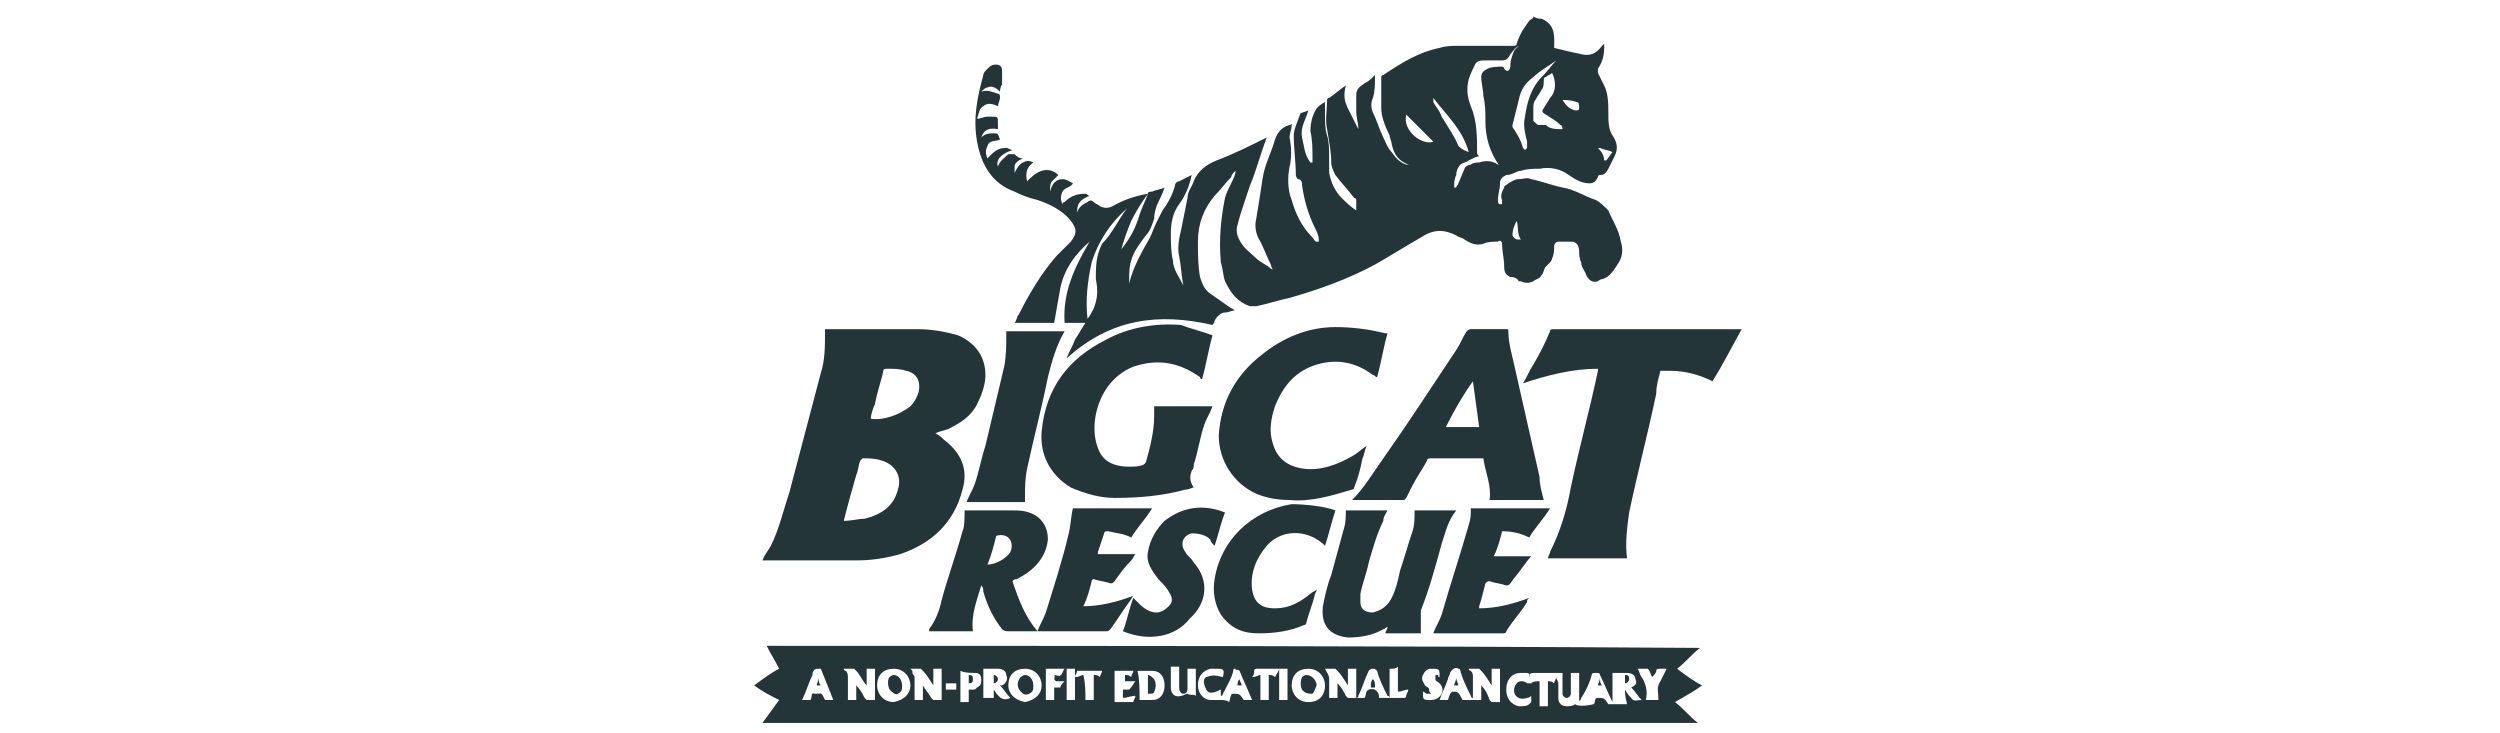
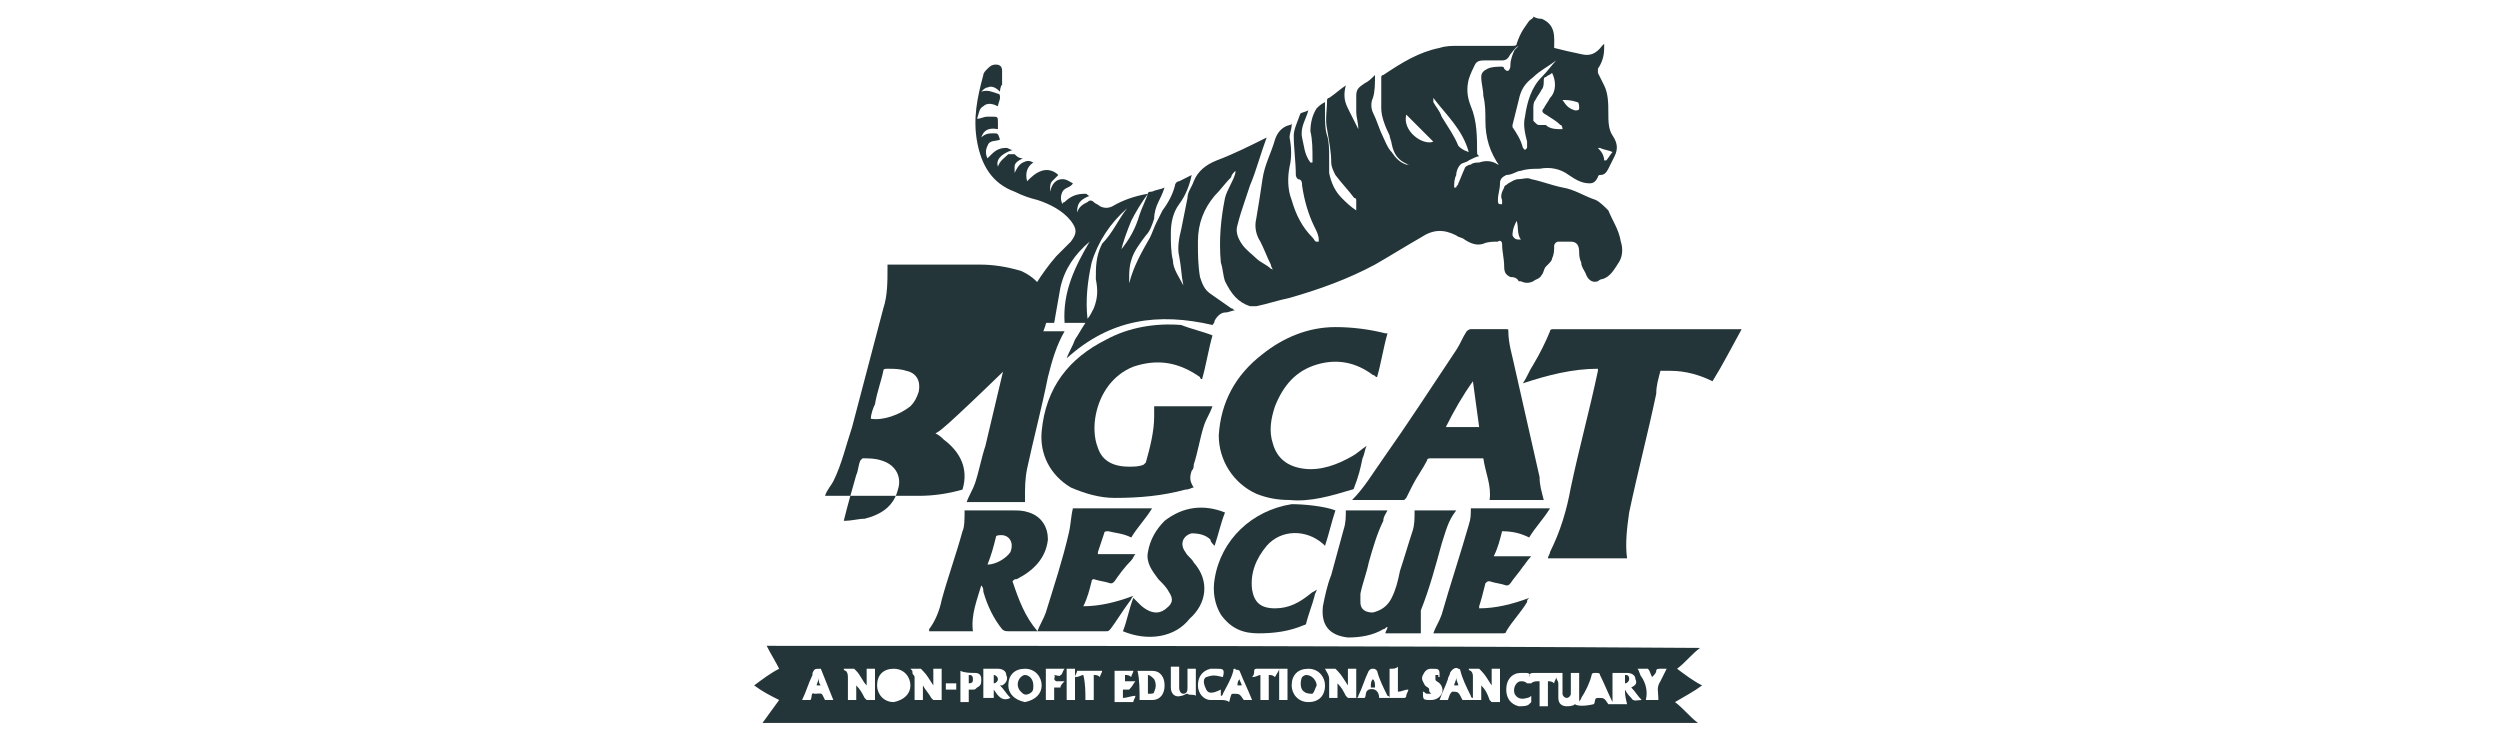
<svg xmlns="http://www.w3.org/2000/svg" version="1.1" id="Layer_1" x="0px" y="0px" viewBox="0 0 120 35.2" style="enable-background:new 0 0 120 35.2;" xml:space="preserve">
  <style type="text/css">
	.st0{fill:#233538;}
</style>
  <g>
    <g>
      <path class="st0" d="M74,0.9c0.7,0.3,0.6,0.9,0.6,1.4c0.4,0.1,0.8,0.2,1.3,0.3c0.4,0.1,0.7,0,1-0.4c0,0,0.1-0.1,0.1-0.1    c0,0.1,0,0.1,0,0.2c0,0.4-0.1,0.7-0.3,1c0,0,0,0.1,0,0.2c0.1,0.2,0.2,0.4,0.3,0.6c0.2,0.4,0.2,0.9,0.2,1.3c0,0.4,0,0.8,0.2,1.1    c0.2,0.3,0.3,0.6,0.1,1c-0.1,0.2-0.2,0.4-0.3,0.6c-0.1,0.2-0.2,0.3-0.4,0.3c-0.1,0-0.1,0.1-0.1,0.1c-0.1,0.2-0.2,0.3-0.4,0.3    c-0.4,0-0.7-0.2-1-0.4c-0.4-0.3-0.9-0.4-1.4-0.3c-0.3,0-0.6,0-0.9,0.1c-0.2,0-0.4,0.2-0.7,0.2c-0.2,0.1-0.3,0.2-0.3,0.4    c0,0.3-0.1,0.5-0.1,0.8c0,0.1,0,0.2,0.1,0.2c0,0,0,0,0.1,0c0-0.1,0-0.1,0-0.2C72,9.4,72.1,9.2,72.2,9c0-0.1,0.1-0.1,0.2-0.2    c0.2-0.1,0.3-0.2,0.5-0.2c0.2,0,0.4-0.1,0.6,0c0.5,0.1,1,0.3,1.5,0.4c0.6,0.1,1,0.4,1.6,0.6c0.2,0.1,0.4,0.3,0.6,0.5    c0.2,0.5,0.5,0.9,0.6,1.5c0.1,0.3,0.1,0.7-0.1,1c-0.2,0.3-0.4,0.7-0.8,0.8c-0.1,0-0.2,0.1-0.2,0.1c-0.3,0.1-0.5-0.1-0.6-0.4    c-0.1-0.2-0.2-0.3-0.2-0.5c-0.1-0.2-0.1-0.4-0.1-0.5c0-0.3-0.1-0.5-0.4-0.5c-0.2,0-0.4,0-0.6,0c-0.1,0-0.2,0.1-0.2,0.2    c0,0.2,0,0.4-0.1,0.6c0,0.1-0.1,0.2-0.2,0.3c0,0-0.1,0.1-0.1,0.1c-0.1,0.1-0.1,0.3-0.2,0.4c-0.1,0.2-0.3,0.2-0.4,0.3    c-0.2,0.1-0.4,0.1-0.6,0c0,0-0.1,0-0.1,0c-0.1-0.2-0.3-0.2-0.4-0.2c-0.2-0.1-0.3-0.2-0.3-0.5c0-0.4-0.1-0.7-0.1-1.1    c0-0.1-0.1-0.2-0.2-0.1c-0.2,0-0.5,0-0.7,0.1c-0.3,0.1-0.6,0-0.9-0.2c-0.1-0.1-0.3-0.1-0.4-0.2c-0.6-0.3-1.1-0.3-1.7,0.1    c-0.7,0.4-1.5,0.9-2.2,1.3c-1.3,0.7-2.7,1.2-4.1,1.6c-0.5,0.1-1.1,0.3-1.6,0.4c-0.1,0-0.2,0-0.3,0c-0.6-0.2-0.9-0.6-1.2-1.2    c-0.1-0.3-0.1-0.6-0.2-0.9c-0.1-1.1,0-2.1,0.2-3.1c0.1-0.4,0.4-0.8,0.5-1.2c0,0,0-0.1,0-0.1c-0.1,0.1-0.2,0.2-0.2,0.3    c-0.3,0.3-0.5,0.6-0.8,0.9c-0.5,0.6-0.8,1.3-0.8,2.2c0,0.6,0,1.1,0.1,1.7c0.1,0.3,0.2,0.6,0.5,0.8c0.3,0.2,0.7,0.5,1,0.7    c0.1,0,0.1,0.1,0.2,0.1c-0.2,0-0.3,0.1-0.5,0.1c-0.2,0-0.4,0.2-0.5,0.4c0,0.1-0.1,0.2-0.1,0.2c-2.6-0.6-4.9-0.3-7,1.6    c0.1-0.3,0.3-0.6,0.4-0.9c0.2-0.3,0.3-0.5,0.5-0.8c-0.4,0-0.7,0-1,0c-0.1-1.5,0.5-2.7,1.2-3.9c-0.7,0.6-1.2,1.3-1.4,2.2    c-0.1,0.6-0.2,1.1-0.3,1.7c-0.6,0-1.2,0-1.9,0c0.1-0.1,0.1-0.3,0.2-0.4c0.5-1,1.1-2,1.8-2.8c0.2-0.2,0.4-0.4,0.6-0.6    c0,0,0.1-0.1,0.1-0.1c0.3-0.4,0.3-0.6,0-1c-0.4-0.5-1-0.8-1.6-1c-0.4-0.1-0.7-0.2-1.1-0.4c-1.1-0.4-1.6-1.3-1.8-2.4    c-0.2-1.1,0-2.1,0.3-3.2c0-0.1,0.1-0.2,0.2-0.3c0.1-0.1,0.2-0.2,0.4-0.2c0.2,0,0.3,0.1,0.3,0.3c0,0.2,0,0.5,0,0.7    C48.1,4,48,4.2,48,4.4c-0.2-0.2-0.4-0.3-0.6-0.2c-0.1,0-0.2,0.1-0.3,0.2c0.3-0.1,0.5,0,0.8,0.1c0.1,0,0.1,0.1,0.1,0.2    c0,0.1-0.1,0.3-0.1,0.4c-0.2-0.1-0.5-0.2-0.7,0c-0.2,0.1-0.2,0.3-0.3,0.6c0.2,0,0.3-0.1,0.5-0.1c0.1,0,0.1,0,0.2,0    c0.3,0,0.3,0,0.3,0.3c0,0.1,0,0.2,0,0.3c-0.5-0.1-0.7,0.1-0.8,0.4c0.2-0.2,0.4-0.2,0.6-0.2c0.2,0,0.2,0,0.3,0.3    c-0.2,0.1-0.5,0-0.6,0.3c-0.1,0.2-0.1,0.4,0,0.6c0.1-0.1,0.2-0.2,0.2-0.2c0.2-0.2,0.4-0.3,0.7-0.3c0.1,0,0.2,0.1,0.3,0.1    C48,7.4,47.8,7.7,47.9,8c0.1-0.3,0.3-0.4,0.5-0.6c0.1,0,0.2,0,0.3,0c0.1,0.1,0.2,0.2,0.4,0.2c-0.2,0.1-0.4,0.2-0.4,0.4    c0,0.1,0,0.2,0,0.3c0.1-0.2,0.2-0.4,0.4-0.5c0.2-0.1,0.3-0.1,0.5,0c-0.3,0.2-0.4,0.5-0.3,0.9c0.2-0.2,0.4-0.4,0.7-0.5    c0.3-0.1,0.6,0,0.8,0.2c-0.1,0.1-0.2,0.2-0.3,0.3c-0.1,0.1-0.1,0.3-0.1,0.5c0.1-0.4,0.3-0.6,0.6-0.6c0.2,0,0.3,0.1,0.5,0.2    C51.4,9,51.1,9,51,9.2c-0.1,0.2-0.1,0.4,0,0.6c0,0,0-0.1,0.1-0.1c0.3-0.3,0.6-0.4,1-0.4c0.1,0,0.1,0.1,0.2,0.1    c-0.5,0.2-0.6,0.4-0.6,0.8c0.1-0.3,0.3-0.4,0.5-0.5c0.1-0.1,0.2-0.1,0.3,0c0.1,0.1,0.2,0.1,0.3,0.2c0.2,0.1,0.4,0.1,0.6,0    c0.5-0.3,1.1-0.5,1.7-0.6c-0.3,0.4-0.6,0.9-0.8,1.3c-0.2,0.5-0.4,1-0.5,1.5c0,0,0,0,0,0c0,0,0-0.1,0-0.1c0.4-0.5,0.7-1,0.9-1.7    c0.1-0.3,0.3-0.7,0.4-1c0-0.1,0.1-0.1,0.2-0.1c0.2-0.1,0.4-0.1,0.6-0.2c-0.1,0.3-0.2,0.5-0.3,0.7c-0.1,0.2-0.2,0.5-0.2,0.8    c-0.1,0.3-0.2,0.6-0.4,0.8c-0.3,0.4-0.6,0.8-0.7,1.2c-0.1,0.3-0.1,0.6-0.1,0.9c0,0,0,0.1,0,0.2c0.2-0.8,0.6-1.5,1-2.2    c0.1-0.2,0.2-0.5,0.3-0.7c0.1-0.2,0.2-0.4,0.3-0.6c0.3-0.4,0.5-0.8,0.6-1.2c0-0.1,0.1-0.2,0.2-0.2c0.2-0.1,0.4-0.2,0.6-0.3    c-0.1,0.5-0.3,1-0.6,1.4c-0.3,0.4-0.4,0.9-0.4,1.4c0,0.4,0,0.9,0.1,1.3c0,0.4,0.3,0.8,0.5,1.2c0,0,0,0,0,0    c-0.1-0.5-0.1-0.9-0.2-1.4c-0.1-0.4,0-0.9,0.1-1.3c0.1-0.5,0.2-1,0.3-1.5c0-0.3,0.2-0.5,0.3-0.8c0.2-0.5,0.6-0.8,1.1-1    c0.8-0.3,1.6-0.7,2.4-1.1c0,0,0,0,0,0c-0.3,0.8-0.5,1.6-0.8,2.3c-0.1,0.3-0.2,0.6-0.3,0.9c-0.1,0.3-0.2,0.6-0.3,1    c-0.1,0.3,0,0.6,0.2,0.9c0.2,0.3,0.5,0.5,0.7,0.7c0.2,0.2,0.5,0.3,0.7,0.5c0,0,0.1,0,0.1,0.1c0-0.1-0.1-0.2-0.1-0.3    c-0.2-0.4-0.3-0.7-0.5-1.1c-0.2-0.3-0.3-0.7-0.2-1.1c0.1-0.6,0.2-1.2,0.3-1.9c0.1-0.7,0.4-1.2,0.6-1.9c0.1-0.3,0.3-0.6,0.7-0.7    c0,0,0.1,0,0.1-0.1c0,0.1,0,0.1,0,0.1c0,0.2-0.1,0.4-0.1,0.6c0.1,0.5,0.1,1,0,1.4c-0.1,0.5-0.1,1.1,0.1,1.6c0.2,0.7,0.5,1.3,1,1.8    c0.1,0.1,0.1,0.2,0.2,0.2c0,0,0.1,0,0.1,0c0,0,0-0.1,0-0.1c0-0.2-0.1-0.4-0.2-0.6c-0.3-0.6-0.5-1.3-0.6-2c0-0.1,0-0.3-0.2-0.3    c0,0-0.1-0.1-0.1-0.2c0-0.6-0.1-1.3-0.1-1.9c0-0.3,0.2-0.7,0.3-1c0-0.1,0.2-0.1,0.4-0.2c-0.1,0.4-0.4,0.8-0.3,1.3    c0.1,0.4,0.1,0.8,0.4,1.2c0,0,0,0,0.1,0c0-0.1,0-0.1,0-0.2c0-0.4,0-0.9-0.1-1.3c0-0.4,0.1-0.8,0.3-1.1c0.1-0.1,0.2-0.2,0.4-0.3    c0,0.2,0,0.4,0,0.6c0,0.3,0,0.7,0.1,1c0.1,0.3,0.1,0.7,0.1,1.1c0,0.2,0,0.5,0,0.7c0.1,0.5,0.3,0.9,0.6,1.2    c0.2,0.2,0.4,0.4,0.7,0.6c0-0.2,0-0.3,0-0.5c0,0,0-0.1-0.1-0.1c-0.3-0.4-0.6-0.7-0.9-1.1c-0.1-0.2-0.2-0.4-0.2-0.6    c0-0.5-0.1-1-0.2-1.6c-0.1-0.5,0-0.9,0-1.4c0,0,0-0.1,0.1-0.1c0.3-0.2,0.5-0.4,0.8-0.6c-0.1,0.4-0.1,0.7,0.1,1.1    C65,5.8,65.1,6,65.2,6.2c0-0.3-0.1-0.6-0.1-0.8c0-0.3,0-0.6,0-0.8c0-0.3,0.1-0.4,0.4-0.6c0.2-0.1,0.3-0.2,0.5-0.4    c0,0.4,0,0.8-0.1,1.1c-0.1,0.2-0.1,0.5,0,0.7c0.2,0.4,0.3,0.8,0.5,1.2c0.1,0.2,0.2,0.5,0.4,0.7c0.2,0.3,0.4,0.5,0.7,0.6    c0.1,0,0.2,0,0.3,0.1c0,0,0,0,0,0c-0.1,0-0.1-0.1-0.2-0.1c-0.5-0.2-0.7-0.5-0.8-1c0-0.1-0.1-0.3-0.1-0.4c-0.2-0.4-0.4-0.9-0.4-1.3    c0-0.5,0-1,0-1.5c0,0,0-0.1,0.1-0.1c0.9-0.6,1.7-1.1,2.7-1.3c0.3-0.1,0.6-0.1,0.9-0.1c0.9,0,1.7,0,2.6,0c0.1,0,0.2,0,0.2-0.1    C73,1.5,73.2,1.3,73.4,1c0.1-0.1,0.2-0.1,0.2-0.2C73.8,0.9,73.9,0.9,74,0.9z M72.9,2.2C72.9,2.2,72.8,2.2,72.9,2.2    c-0.2,0.1-0.3,0.3-0.4,0.4c-0.1,0.2-0.2,0.3-0.4,0.3c-0.3,0-0.5,0-0.8,0c-0.2,0-0.4,0-0.5,0.2c-0.1,0.2-0.2,0.4-0.3,0.7    c-0.1,0.4-0.1,0.8,0.1,1.3c0.3,0.7,0.3,1.5,0.3,2.2c0,0.1,0,0.1,0.1,0.2c-0.1,0-0.3,0.1-0.5,0.2c-0.1,0.1-0.3,0.1-0.4,0.2    c-0.1,0.1-0.2,0.3-0.2,0.5c-0.1,0.2-0.1,0.4-0.1,0.6c0,0,0,0,0.1,0c0-0.1,0.1-0.1,0.1-0.2c0.1-0.2,0.2-0.5,0.3-0.7    c0-0.1,0.2-0.2,0.3-0.2c0.1-0.1,0.3-0.1,0.4-0.1c0.3-0.1,0.6-0.1,0.9,0.1c0,0,0.1,0,0.1,0.1c-0.5-0.7-0.7-1.4-0.7-2.2    c0-0.4,0-0.8-0.1-1.2c0-0.3-0.1-0.6-0.1-0.9c0-0.2,0.1-0.3,0.3-0.4c0.2-0.1,0.5-0.1,0.7-0.1c0,0,0.1,0,0.1,0.1    c0.1,0.1,0.1,0.1,0.2,0.1c0.1-0.1,0.1-0.2,0.1-0.3c0-0.2,0.1-0.5,0.2-0.7C72.8,2.3,72.8,2.3,72.9,2.2z M74.7,2.9    C74.7,2.9,74.7,2.9,74.7,2.9C74.7,2.9,74.7,3,74.7,2.9c-0.4,0.3-0.8,0.5-1.1,0.8c-0.4,0.3-0.6,0.6-0.7,1.1    c-0.1,0.4-0.2,0.8-0.3,1.2c0,0,0,0.1,0,0.1c0.2,0.3,0.4,0.6,0.5,1c0,0,0.1,0.1,0.1,0.1c0,0,0.1-0.1,0.1-0.1c0-0.1,0-0.2,0-0.3    c-0.1-0.4-0.2-0.8-0.1-1.2c0.1-0.7,0.3-1.4,0.8-1.9C74.3,3.4,74.5,3.1,74.7,2.9z M54.1,10c-0.8,0.7-1.4,1.6-1.7,2.6    c-0.2,0.9-0.3,1.8-0.2,2.7c0.1-0.1,0.2-0.3,0.3-0.5c0.2-0.5,0.2-0.9,0.1-1.4c0-0.6,0-1.1,0.3-1.7C53.4,11.2,53.7,10.5,54.1,10z     M75,6.2C75,6.2,75,6,74.9,6c-0.2-0.2-0.4-0.3-0.7-0.5c-0.2-0.1-0.2-0.2-0.1-0.3c0.1-0.2,0.2-0.3,0.3-0.5c0.3-0.3,0.3-0.8,0.1-1.2    c-0.1,0.1-0.2,0.1-0.3,0.2c-0.1,0-0.1,0.1-0.1,0.2c0,0.1,0,0.3-0.1,0.4c-0.1,0.2-0.2,0.3-0.3,0.5c-0.1,0.1-0.1,0.3-0.1,0.4    c0,0.2,0,0.4,0,0.6C73.8,6,73.8,6,73.9,6c0.1,0,0.2,0,0.3,0C74.4,6.2,74.7,6.2,75,6.2z M70.5,7.3c-0.3-1.1-1.1-1.8-1.7-2.6    c0,0.1,0,0.2,0,0.2c0.1,0.2,0.3,0.4,0.4,0.7c0.3,0.5,0.6,0.9,0.8,1.4C70.1,7.1,70.2,7.2,70.5,7.3C70.4,7.3,70.4,7.3,70.5,7.3z     M68.8,6.8c-0.4-0.4-0.9-0.9-1.3-1.3C67.3,6.3,68.3,7,68.8,6.8z M75,4.8c0.2,0.3,0.3,0.4,0.6,0.5c0.1,0,0.2,0,0.2-0.1    c0-0.1,0-0.3-0.1-0.3C75.4,4.8,75.2,4.8,75,4.8z M73,11.5c-0.2-0.3-0.1-0.6-0.2-0.9c-0.1,0.2-0.2,0.4-0.2,0.7    C72.7,11.5,72.8,11.5,73,11.5z M77.4,7.3c-0.2-0.1-0.4-0.1-0.6-0.2c0,0,0,0-0.1,0C76.9,7.3,77,7.5,77,7.7c0,0,0,0,0.1,0    C77.2,7.6,77.3,7.4,77.4,7.3z" />
      <path class="st0" d="M81.6,31.1c-0.4,0.3-0.7,0.7-1.1,1c0.4,0.3,0.8,0.6,1.2,0.8c-0.4,0.3-0.8,0.5-1.3,0.8c0.4,0.3,0.7,0.7,1.1,1    c-15,0-29.9,0-44.9,0c0.3-0.4,0.5-0.7,0.8-1.1c-0.4-0.2-0.8-0.4-1.2-0.7c0.4-0.3,0.8-0.6,1.2-0.8c-0.2-0.4-0.4-0.7-0.6-1.1    C51.8,31,66.7,31,81.6,31.1C81.6,31,81.6,31.1,81.6,31.1z M78,33.1c0.1,0.2,0.2,0.3,0.3,0.4c0.1,0.2,0.3,0.1,0.5,0.1    c-0.2-0.2-0.3-0.4-0.5-0.6c0,0,0,0,0,0c0.2-0.1,0.3-0.2,0.2-0.4c0-0.2-0.2-0.3-0.4-0.3c-0.2,0-0.5,0-0.7,0c0,0.5,0,0.9,0,1.4    c-0.2-0.4-0.4-0.9-0.6-1.3c0-0.1-0.1-0.1-0.2-0.1c-0.1,0-0.2,0-0.2,0.1c-0.1,0.4-0.3,0.8-0.5,1.1c0,0.1-0.1,0.1-0.1,0.2    c0,0,0,0,0,0c0-0.5,0-0.9,0-1.4c-0.2,0-0.3,0-0.4,0c0,0.3,0,0.6,0,1c0,0.1-0.1,0.2-0.2,0.2c-0.1,0-0.2-0.1-0.2-0.2    c0,0,0-0.1,0-0.1c0-0.3,0-0.6,0-0.9c0,0-0.1,0-0.1,0c-0.4,0-0.8,0-1.2,0c-0.2,0-0.3,0-0.3,0.2c0,0,0,0,0,0    c0.1-0.2-0.1-0.2-0.2-0.2c-0.1,0-0.2,0-0.2,0c-0.4,0-0.7,0.3-0.7,0.8c0,0.4,0.2,0.7,0.6,0.8c0.2,0,0.4,0,0.5-0.1    c0,0,0.1-0.1,0.1-0.1c0-0.1,0-0.2,0-0.3c-0.1,0.1-0.2,0.1-0.2,0.1c-0.3,0.1-0.5,0-0.6-0.2c-0.1-0.3,0.1-0.6,0.3-0.6    c0.1,0,0.2,0,0.3,0.1c0.1,0,0.1,0,0.2,0c0.1-0.1,0.2-0.1,0.4-0.1c0,0.4,0,0.8,0,1.2c0.1,0,0.3,0,0.4,0c0-0.4,0-0.8,0-1.2    c0.1,0,0.2,0,0.3,0.1c0-0.1,0.1-0.2,0.1-0.3c0,0.1,0.1,0.2,0.1,0.3c0,0.2,0,0.5,0,0.7c0,0.3,0.2,0.4,0.4,0.4c0.1,0,0.3,0,0.4-0.1    c0.1,0.1,0.5,0.1,0.9,0c0.1-0.1,0-0.3,0.2-0.3c0.3,0,0.3,0,0.5,0.3c0.3,0,0.6,0,0.9,0C78,33.4,78,33.3,78,33.1z M66.7,32.1    c0,0.5,0,0.9,0,1.4c0,0,0,0,0,0c0,0,0-0.1-0.1-0.1c-0.2-0.4-0.4-0.8-0.5-1.2c-0.1-0.1-0.1-0.1-0.2-0.1c-0.1,0-0.1,0-0.2,0.1    c-0.2,0.4-0.3,0.8-0.5,1.2c0,0.1-0.1,0.1-0.1,0.1c0,0,0,0,0,0c0-0.5,0-0.9,0-1.4c-0.1,0-0.3,0-0.4,0c0,0.3,0,0.5,0,0.8    c-0.2-0.3-0.3-0.5-0.5-0.7c0,0-0.1-0.1-0.1-0.1c-0.2,0-0.3,0-0.5,0c0.1,0.2,0.2,0.3,0.2,0.5c0,0.3,0,0.6,0,0.9c0.1,0,0.3,0,0.4,0    c0-0.2,0-0.5,0-0.7c0.2,0.2,0.3,0.4,0.4,0.6c0,0,0.1,0.1,0.1,0.1c0.3,0,0.5,0,0.8,0c0.1-0.1,0-0.3,0.2-0.4    c0.3-0.1,0.5,0.1,0.5,0.4c0.4,0,0.8,0,1.2,0c0,0,0.1,0,0.1-0.1c0-0.1,0.1-0.2,0.1-0.3c-0.2,0-0.3,0.1-0.5,0.1c0-0.4,0-0.8,0-1.2    C67,32.1,66.9,32.1,66.7,32.1z M72,32.1c-0.1,0-0.3,0-0.4,0c0,0.3,0,0.5,0,0.8c-0.2-0.3-0.3-0.5-0.5-0.7c0,0-0.1-0.1-0.1-0.1    c-0.1,0-0.3,0-0.5,0c0,0.1,0.1,0.1,0.1,0.1c0.1,0.1,0.1,0.2,0.1,0.3c0,0.2,0,0.4,0,0.7c0,0.1,0,0.2,0,0.3c-0.1,0-0.1-0.1-0.1-0.1    c-0.2-0.4-0.4-0.8-0.5-1.2c0,0,0-0.1-0.1-0.1c-0.1-0.1-0.3,0-0.4,0.2c0,0.1-0.1,0.2-0.1,0.3c-0.1,0.3-0.3,0.7-0.4,1    c0.1,0,0.3,0,0.4,0c0.1-0.3,0.1-0.3,0.2-0.4c0.3,0,0.3,0,0.5,0.4c0.3,0,0.6,0,0.9,0c0-0.2,0-0.5,0-0.7c0.2,0.2,0.3,0.4,0.4,0.7    c0,0,0.1,0.1,0.1,0.1c0.1,0,0.2,0,0.4,0C72,33.1,72,32.6,72,32.1z M58.7,32.5c0.1-0.4,0-0.4-0.3-0.4c-0.1,0-0.2,0-0.3,0    c-0.4,0.1-0.6,0.4-0.6,0.8c0,0.4,0.3,0.7,0.6,0.7c0.1,0,0.3,0,0.4,0c0,0,0.1,0,0.1,0c0.1,0,0.3,0,0.4,0.1c0.1-0.4,0.1-0.4,0.2-0.4    c0.3,0,0.3,0,0.5,0.3c0.1,0,0.3,0,0.4,0c-0.2-0.5-0.4-0.9-0.6-1.4c-0.1-0.1-0.2,0-0.2-0.1c-0.1,0-0.1,0-0.1,0.1    c-0.1,0.4-0.3,0.7-0.5,1.1c0,0,0,0.1-0.1,0.1c0,0,0,0,0,0c0-0.1,0-0.2,0-0.3c-0.4,0.2-0.6,0.2-0.7,0c-0.1-0.2-0.2-0.5,0-0.6    C58.2,32.4,58.3,32.4,58.7,32.5z M44.8,32.9c-0.2-0.3-0.3-0.5-0.5-0.7c0,0-0.1-0.1-0.1-0.1c-0.2,0-0.3,0-0.5,0    c0.1,0.1,0.1,0.1,0.1,0.2c0,0.1,0.1,0.1,0.1,0.2c0,0.4,0,0.7,0,1.1c0.1,0,0.3,0,0.4,0c0-0.2,0-0.5,0-0.7c0,0,0,0,0,0    c0.1,0.2,0.3,0.4,0.4,0.6c0,0,0.1,0.1,0.1,0.1c0.1,0,0.3,0,0.4,0c0-0.5,0-1,0-1.5c-0.1,0-0.3,0-0.4,0    C44.8,32.4,44.8,32.6,44.8,32.9z M41.6,32.9C41.6,32.9,41.6,32.9,41.6,32.9c-0.2-0.2-0.3-0.5-0.5-0.7c0,0-0.1-0.1-0.1-0.1    c-0.2,0-0.3,0-0.5,0c0,0.1,0.1,0.1,0.1,0.1c0.1,0.1,0.1,0.2,0.1,0.4c0,0.3,0,0.7,0,1c0.1,0,0.3,0,0.4,0c0-0.2,0-0.5,0-0.7    c0.2,0.2,0.3,0.4,0.4,0.6c0,0,0.1,0.1,0.1,0.1c0.1,0,0.2,0,0.4,0c0-0.5,0-1,0-1.5c-0.1,0-0.3,0-0.4,0    C41.6,32.4,41.6,32.7,41.6,32.9z M62,32.9c0,0.4,0.3,0.8,0.8,0.8c0.5,0,0.8-0.3,0.8-0.8c0-0.4-0.3-0.8-0.8-0.8    C62.3,32.1,62,32.4,62,32.9z M50,32.9c0-0.4-0.3-0.8-0.8-0.8c-0.5,0-0.8,0.3-0.8,0.8c0,0.4,0.3,0.7,0.8,0.8    C49.7,33.6,50,33.3,50,32.9z M43.7,32.9c0-0.4-0.3-0.8-0.8-0.8c-0.5,0-0.8,0.3-0.8,0.8c0,0.4,0.3,0.8,0.8,0.8    C43.4,33.6,43.7,33.3,43.7,32.9z M57.4,32.1c-0.1,0-0.3,0-0.4,0c0,0.3,0,0.6,0,0.9c0,0.1,0,0.3-0.2,0.3c-0.1,0-0.2-0.1-0.2-0.3    c0-0.1,0-0.1,0-0.2c0-0.2,0-0.5,0-0.8c-0.1,0-0.3,0-0.4,0c0,0.2,0,0.4,0,0.6c0,0.1,0,0.3,0,0.4c0,0.3,0.2,0.5,0.5,0.4    c0.1,0,0.2-0.1,0.3-0.1c0.1,0.1,0.3,0,0.4,0.1C57.4,33.1,57.4,32.6,57.4,32.1z M54.7,33.6c0.2,0,0.4,0,0.6,0    c0.4,0,0.6-0.3,0.6-0.7c0-0.4-0.2-0.7-0.6-0.7c-0.2,0-0.4,0-0.7,0C54.7,32.6,54.7,33.1,54.7,33.6z M47.7,33.1    c0.2,0.3,0.4,0.6,0.8,0.4c-0.2-0.2-0.3-0.4-0.5-0.6c0,0,0,0,0.1,0c0.2-0.1,0.3-0.3,0.2-0.5c0-0.2-0.2-0.3-0.4-0.3    c-0.2,0-0.5,0-0.7,0c0,0.5,0,1,0,1.4c0.1,0,0.3,0,0.5,0c0-0.1,0-0.2,0-0.2C47.7,33.3,47.7,33.2,47.7,33.1z M39.4,32.1    c-0.3,0-0.3,0-0.4,0.2c0,0,0,0,0,0.1c-0.2,0.4-0.3,0.8-0.5,1.2c0.1,0,0.3,0,0.4,0c0.1-0.1,0-0.4,0.2-0.3c0.4,0,0.3-0.1,0.5,0.3    c0.1,0,0.3,0,0.4,0C39.8,33.1,39.6,32.6,39.4,32.1z M46.5,33.1c0.1,0,0.2,0,0.2,0c0.1,0,0.1,0,0.2-0.1c0.2-0.1,0.2-0.2,0.2-0.4    c0-0.2-0.1-0.3-0.3-0.3c-0.2,0-0.5,0-0.7-0.1c0,0.5,0,1,0,1.5c0.1,0,0.3,0,0.4,0C46.5,33.4,46.5,33.2,46.5,33.1z M54.5,32.7    c-0.2,0-0.3,0-0.5,0c0-0.1,0-0.2,0-0.3c0.1,0,0.2,0,0.3,0.1c0-0.1,0.1-0.2,0.1-0.3c-0.3,0-0.6,0-0.9,0c0,0.5,0,1,0,1.5    c0.2,0,0.5,0,0.8,0c0,0,0.1,0,0.1,0c0-0.1,0.1-0.2,0.1-0.3c-0.2,0-0.4,0.1-0.6,0.1c0-0.1,0-0.1,0-0.2c0-0.1,0-0.1,0-0.2    c0.1,0,0.2,0,0.3,0C54.4,32.9,54.4,32.8,54.5,32.7z M79.6,33.6c0-0.1,0-0.1,0-0.1c0-0.3-0.1-0.5,0.1-0.8c0.1-0.2,0.2-0.4,0.3-0.6    c-0.1,0-0.2,0-0.3,0c-0.1,0-0.2,0-0.2,0.1c0,0.1-0.1,0.2-0.2,0.3c-0.1-0.2-0.1-0.3-0.2-0.4c-0.2,0-0.3,0-0.5,0    c0.1,0.1,0.1,0.3,0.2,0.4c0.2,0.3,0.3,0.7,0.2,1.1c0.1,0,0.2,0,0.3,0C79.5,33.6,79.5,33.6,79.6,33.6z M69.1,32.5    c0-0.4,0-0.4-0.4-0.4c0,0,0,0,0,0c-0.2,0-0.3,0.1-0.4,0.3c-0.1,0.2,0,0.3,0.1,0.5c0.1,0.1,0.2,0.1,0.2,0.2c0,0.1,0,0.1,0.1,0.2    c-0.1,0-0.2,0-0.2,0c-0.1,0-0.1-0.1-0.2-0.1c0,0.4,0,0.4,0.4,0.4c0.2,0,0.4-0.1,0.5-0.3c0.1-0.2,0-0.4-0.1-0.5    c-0.1-0.1-0.2-0.1-0.2-0.2c0,0,0-0.1,0-0.2c0.1,0,0.1,0,0.2,0C69,32.4,69,32.5,69.1,32.5z M50.6,33.6c0-0.2,0-0.4,0-0.6    c0.1,0,0.2,0,0.3,0c0-0.1,0.1-0.2,0.2-0.3c-0.1,0-0.3,0-0.4,0c-0.2-0.1,0-0.2-0.1-0.3c0.1,0,0.3,0.1,0.3,0c0.1,0,0.1-0.2,0.2-0.3    c-0.3,0-0.6,0-0.9,0c0,0.5,0,1,0,1.5C50.3,33.6,50.5,33.6,50.6,33.6z M52.1,33.6c0.1,0,0.3,0,0.4,0c0-0.4,0-0.8,0-1.2    c0.1,0,0.2,0,0.3,0.1c0-0.1,0.1-0.2,0.1-0.3c-0.4,0-0.7,0-1.1,0c0,0-0.1,0-0.1,0c0,0.1-0.1,0.2-0.1,0.3c0.2,0,0.3-0.1,0.4-0.1    C52.1,32.8,52.1,33.2,52.1,33.6z M61.4,32.1c-0.4,0-0.7,0-1.1,0c0,0-0.1,0-0.1,0.1c0,0.1,0,0.2-0.1,0.3c0.2,0,0.3-0.1,0.4-0.1    c0,0.4,0,0.8,0,1.2c0.1,0,0.3,0,0.4,0c0-0.4,0-0.8,0-1.2c0.1,0,0.2,0,0.3,0.1C61.3,32.3,61.4,32.2,61.4,32.1z M61.4,33.6    c0.1,0,0.3,0,0.4,0c0-0.5,0-1,0-1.5c-0.1,0-0.3,0-0.4,0c0,0.2,0,0.5,0,0.7C61.4,33.1,61.4,33.3,61.4,33.6z M51.6,33.6    c0-0.5,0-1,0-1.5c-0.1,0-0.3,0-0.4,0c0,0.5,0,1,0,1.5C51.3,33.6,51.5,33.6,51.6,33.6z M45.9,32.8c-0.2,0-0.4,0-0.5,0    c0,0.1,0,0.2,0,0.3c0.2,0,0.4,0,0.5,0C45.9,33.1,45.9,32.9,45.9,32.8z" />
-       <path class="st0" d="M44.9,20.8c0.2,0.1,0.3,0.2,0.4,0.3c0.8,0.6,1.2,1.4,0.9,2.4c-0.4,1.6-1.5,2.6-3,3.1    c-0.7,0.2-1.4,0.3-2.1,0.3c-0.7,0-1.4,0-2.2,0c-0.7,0-1.5,0-2.2,0c0,0-0.1,0-0.1,0c0.1-0.3,0.3-0.5,0.4-0.7    c0.4-0.8,0.6-1.7,0.9-2.6c0.5-1.9,1-3.8,1.5-5.7c0.2-0.6,0.2-1.3,0.2-1.9c0,0,0-0.1,0-0.1c0,0,0,0,0-0.1c0.1,0,0.1,0,0.2,0    c1.4,0,2.8,0,4.2,0c0.7,0,1.3,0.1,2,0.3c0.9,0.4,1.3,1.1,1.3,1.9c0,0.5-0.2,1-0.4,1.4c-0.3,0.6-0.8,0.9-1.4,1.2    C45.2,20.7,45.1,20.7,44.9,20.8z M40.5,25c0.4,0,0.7-0.1,1-0.1c0.8-0.2,1.4-0.6,1.6-1.4c0.2-0.6-0.1-1.2-0.8-1.4    C42,22,41.7,22,41.4,22c0,0-0.1,0.1-0.1,0.1c-0.1,0.2-0.1,0.5-0.2,0.7C40.9,23.5,40.7,24.2,40.5,25z M41.8,20.1    c0.6,0.1,1.4-0.2,1.9-0.6c0.2-0.2,0.3-0.4,0.4-0.7c0.1-0.5-0.1-0.9-0.6-1c-0.3-0.1-0.6-0.1-0.9-0.1c-0.1,0-0.2,0-0.2,0.1    c-0.1,0.5-0.3,1-0.4,1.6C41.9,19.6,41.8,19.9,41.8,20.1z" />
+       <path class="st0" d="M44.9,20.8c0.2,0.1,0.3,0.2,0.4,0.3c0.8,0.6,1.2,1.4,0.9,2.4c-0.7,0.2-1.4,0.3-2.1,0.3c-0.7,0-1.4,0-2.2,0c-0.7,0-1.5,0-2.2,0c0,0-0.1,0-0.1,0c0.1-0.3,0.3-0.5,0.4-0.7    c0.4-0.8,0.6-1.7,0.9-2.6c0.5-1.9,1-3.8,1.5-5.7c0.2-0.6,0.2-1.3,0.2-1.9c0,0,0-0.1,0-0.1c0,0,0,0,0-0.1c0.1,0,0.1,0,0.2,0    c1.4,0,2.8,0,4.2,0c0.7,0,1.3,0.1,2,0.3c0.9,0.4,1.3,1.1,1.3,1.9c0,0.5-0.2,1-0.4,1.4c-0.3,0.6-0.8,0.9-1.4,1.2    C45.2,20.7,45.1,20.7,44.9,20.8z M40.5,25c0.4,0,0.7-0.1,1-0.1c0.8-0.2,1.4-0.6,1.6-1.4c0.2-0.6-0.1-1.2-0.8-1.4    C42,22,41.7,22,41.4,22c0,0-0.1,0.1-0.1,0.1c-0.1,0.2-0.1,0.5-0.2,0.7C40.9,23.5,40.7,24.2,40.5,25z M41.8,20.1    c0.6,0.1,1.4-0.2,1.9-0.6c0.2-0.2,0.3-0.4,0.4-0.7c0.1-0.5-0.1-0.9-0.6-1c-0.3-0.1-0.6-0.1-0.9-0.1c-0.1,0-0.2,0-0.2,0.1    c-0.1,0.5-0.3,1-0.4,1.6C41.9,19.6,41.8,19.9,41.8,20.1z" />
      <path class="st0" d="M78.1,26.8c-1.3,0-2.5,0-3.8,0c0-0.1,0.1-0.2,0.1-0.3c0.5-1,0.8-2,1-3.1c0.4-1.9,0.9-3.7,1.3-5.6    c0,0,0-0.1,0-0.1c-1.2,0-2.4,0.3-3.6,0.7c0.2-0.3,0.3-0.6,0.5-0.9c0.3-0.5,0.6-1.1,0.8-1.6c0-0.1,0.1-0.1,0.2-0.1c0,0,0.1,0,0.1,0    c2,0,4.1,0,6.1,0c0.9,0,1.7,0,2.6,0c0.1,0,0.1,0,0.2,0c-0.5,0.9-0.9,1.7-1.4,2.5c-0.6-0.3-1.3-0.5-2-0.5c-0.2,0-0.4,0-0.5,0    c-0.1,0.4-0.2,0.7-0.2,1.1c-0.4,1.9-0.9,3.8-1.3,5.7C78.1,25.3,78,26.1,78.1,26.8z" />
      <path class="st0" d="M46.3,24.5c0,0,0.1,0,0.1,0c0.7,0,1.5,0,2.2,0c0.3,0,0.5,0,0.8,0.1c0.6,0.2,0.9,0.7,0.9,1.3    c-0.1,0.9-0.7,1.5-1.5,1.9c-0.1,0-0.1,0-0.2,0.1c0.3,0.9,0.6,1.7,1.2,2.4c0.1-0.3,0.3-0.6,0.4-0.9c0.4-1.3,0.8-2.5,1.1-3.8    c0.1-0.4,0.1-0.8,0.2-1.2c1.2,0,2.5,0,3.8,0c-0.3,0.5-0.7,0.9-1,1.4c-0.4-0.2-0.7-0.2-1.1-0.3c-0.1,0-0.2,0-0.2,0.1    c-0.1,0.3-0.2,0.6-0.3,0.9c0,0,0,0.1,0,0.1c0.6,0,1.2,0,1.8,0c-0.1,0.1-0.1,0.2-0.2,0.3c-0.3,0.3-0.6,0.7-0.8,1    c-0.1,0.1-0.1,0.1-0.2,0.1c-0.3-0.1-0.5-0.1-0.8-0.2c0,0-0.1,0-0.1,0.1c-0.1,0.4-0.2,0.8-0.4,1.2c0,0,0,0,0,0    c0.8,0,1.6-0.2,2.4-0.5c-0.1,0.1-0.1,0.2-0.2,0.3c-0.3,0.4-0.6,0.9-0.9,1.3c-0.1,0.1-0.1,0.1-0.2,0.1c-1.1,0-2.2,0-3.4,0    c-0.5,0-0.9,0-1.3,0c-0.1,0-0.2,0-0.3-0.1c-0.4-0.5-0.7-1.1-0.9-1.8c0-0.1,0-0.2-0.1-0.3c-0.2,0.7-0.5,1.4-0.4,2.2    c-0.7,0-1.4,0-2.1,0c0,0,0,0,0-0.1c0.3-0.4,0.5-0.9,0.6-1.4c0.3-1.1,0.7-2.2,1-3.3C46.3,25.3,46.3,24.9,46.3,24.5z M47.4,27.1    c0.4,0,0.9-0.3,1.1-0.6c0.2-0.5-0.1-0.9-0.6-0.8c0,0-0.1,0-0.1,0.1C47.7,26.2,47.6,26.6,47.4,27.1z" />
      <path class="st0" d="M58.2,16.1c-0.2,0.7-0.3,1.4-0.5,2.1c-0.1,0-0.1-0.1-0.1-0.1c-1-0.7-2-0.9-3.2-0.5c-1,0.4-1.6,1.3-1.8,2.3    c-0.1,0.5-0.1,1.1,0.1,1.6c0.2,0.6,0.7,0.9,1.5,0.9c0.2,0,0.5,0,0.7-0.1c0,0,0.1-0.1,0.1-0.1c0.2-0.7,0.4-1.5,0.4-2.2    c0-0.1,0-0.3,0-0.5c0.9,0,1.9,0,2.8,0c-0.1,0.3-0.3,0.6-0.4,0.9c-0.2,0.6-0.3,1.3-0.5,1.9c0,0.1,0,0.2-0.1,0.3    c-0.1,0.3-0.1,0.5,0.1,0.8c-0.1,0-0.2,0.1-0.4,0.1c-1.1,0.3-2.2,0.4-3.4,0.4c-0.7,0-1.4-0.2-2.1-0.5c-1-0.6-1.5-1.6-1.4-2.7    c0.2-2.1,1.3-3.5,3.1-4.4c1.1-0.6,2.4-0.8,3.6-0.7C57.2,15.8,57.7,15.9,58.2,16.1z" />
      <path class="st0" d="M74.1,24c-0.9,0-1.8,0-2.6,0c0.1-0.7-0.2-1.3-0.3-2c-0.2,0-0.4,0-0.7,0c-0.6,0-1.2,0-1.8,0    c-0.1,0-0.2,0-0.2,0.1c-0.2,0.4-0.5,0.8-0.7,1.2c-0.1,0.2-0.2,0.4-0.3,0.6c0,0-0.1,0.1-0.1,0.1c-0.8,0-1.6,0-2.5,0c0,0,0,0,0,0    c0,0,0,0,0,0c0.6-0.6,1-1.3,1.5-2c1.2-1.7,2.3-3.4,3.5-5.2c0.2-0.3,0.3-0.6,0.5-0.9c0,0,0.1-0.1,0.2-0.1c0.6,0,1.1,0,1.7,0    c0.1,0,0.1,0,0.1,0.1c0,0.6,0.2,1.2,0.3,1.7c0.4,1.8,0.8,3.5,1.2,5.3C73.9,23.3,74,23.6,74.1,24z M69.4,20.5c0.6,0,1.1,0,1.6,0    c-0.1-0.7-0.2-1.5-0.3-2.2c0,0,0,0,0,0C70.2,19,69.8,19.7,69.4,20.5z" />
      <path class="st0" d="M65.6,21.4c-0.1,0.2-0.1,0.4-0.2,0.6c-0.1,0.5-0.2,0.9-0.4,1.4c0,0.1-0.1,0.1-0.1,0.1c-1,0.3-2,0.6-3,0.5    c-0.6,0-1.1-0.1-1.6-0.3c-1.1-0.5-1.8-1.6-1.8-2.8c0.1-1.6,0.8-2.9,2.1-3.9c1-0.8,2.2-1.3,3.5-1.3c0.8,0,1.6,0.1,2.4,0.3    c0,0,0,0,0.1,0c-0.2,0.7-0.3,1.4-0.5,2.1c-0.1,0-0.1-0.1-0.2-0.1c-0.8-0.6-1.7-0.8-2.7-0.5c-1,0.3-1.6,1-2,2    c-0.2,0.6-0.3,1.2-0.1,1.8c0.2,0.7,0.7,1.1,1.5,1.2c0.8,0.1,1.6-0.2,2.3-0.6C65.1,21.8,65.3,21.6,65.6,21.4z" />
      <path class="st0" d="M68.2,30.4c-0.6,0-1.1,0-1.7,0c0-0.1,0.1-0.2,0.1-0.3c-0.1,0-0.1,0.1-0.2,0.1c-0.5,0.3-1.1,0.4-1.7,0.4    c-0.9-0.1-1.3-0.6-1.2-1.5c0.1-0.5,0.2-1,0.4-1.5c0.2-0.7,0.4-1.5,0.6-2.2c0.1-0.3,0.1-0.6,0.1-0.9c0.7,0,1.4,0,2,0    c-0.1,0.2-0.2,0.3-0.2,0.5c-0.3,0.6-0.5,1.3-0.7,2c-0.1,0.5-0.3,1-0.4,1.5c0,0.1,0,0.3,0,0.4c0,0.4,0.3,0.5,0.6,0.5    c0.4-0.1,0.7-0.3,0.9-0.7c0.2-0.4,0.3-0.8,0.4-1.3c0.2-0.6,0.4-1.3,0.6-1.9c0.1-0.3,0.1-0.6,0.1-1c0.6,0,1.3,0,2,0c0,0,0,0,0,0    c-0.4,0.5-0.5,1-0.7,1.6c-0.3,1.1-0.6,2.2-1,3.2C68.2,29.6,68.2,30,68.2,30.4z" />
      <path class="st0" d="M49.2,24.1c-0.9,0-1.9,0-2.8,0c0.1-0.3,0.3-0.6,0.4-0.9c0.2-0.6,0.3-1.2,0.5-1.8c0.3-1.3,0.6-2.5,0.9-3.8    c0.1-0.5,0.1-1,0.1-1.5c0-0.1,0-0.1,0-0.2c0.9,0,1.9,0,2.8,0c0,0,0,0,0,0c-0.4,0.7-0.6,1.4-0.8,2.2c-0.3,1.5-0.7,3-1,4.4    c-0.1,0.5-0.1,0.9-0.1,1.4C49.2,24,49.2,24,49.2,24.1z" />
      <path class="st0" d="M64.1,24.5c-0.2,0.6-0.3,1.1-0.5,1.7c0,0-0.1-0.1-0.1-0.1c-0.8-0.7-2-0.7-2.7,0.1c-0.5,0.6-0.8,1.3-0.7,2.1    c0.1,0.6,0.4,0.9,1.1,0.9c0.7,0,1.2-0.3,1.7-0.7c0.1-0.1,0.2-0.1,0.3-0.2c0,0.1-0.1,0.2-0.1,0.3c-0.1,0.4-0.3,0.9-0.4,1.3    c0,0.1-0.1,0.1-0.1,0.1c-0.7,0.3-1.4,0.4-2.2,0.4c-0.7,0-1.3-0.2-1.8-0.9c-0.3-0.5-0.4-1.1-0.3-1.7c0.3-1.9,1.8-3.3,3.7-3.6    C62.6,24.2,63.6,24.3,64.1,24.5z" />
      <path class="st0" d="M74.4,24.4c-0.3,0.5-0.7,0.9-1,1.4c-0.4-0.2-0.8-0.3-1.3-0.3c-0.1,0.4-0.2,0.8-0.4,1.2c0.6,0,1.2,0,1.8,0    c-0.2,0.2-0.3,0.4-0.4,0.5c-0.2,0.3-0.4,0.5-0.6,0.8c-0.1,0.1-0.1,0.1-0.2,0.1c-0.3-0.1-0.5-0.1-0.8-0.2c-0.1,0-0.1,0-0.2,0.1    c-0.1,0.4-0.2,0.8-0.3,1.1c0,0,0,0,0,0.1c0.8,0,1.6-0.2,2.4-0.5c-0.1,0.1-0.1,0.1-0.1,0.2c-0.3,0.5-0.7,0.9-1,1.4    c0,0.1-0.1,0.1-0.2,0.1c-1.1,0-2.2,0-3.3,0c0,0,0,0,0,0c0.1-0.3,0.3-0.6,0.4-0.9c0.4-1.4,0.9-2.9,1.3-4.3c0.1-0.3,0.1-0.5,0.1-0.8    C71.9,24.4,73.2,24.4,74.4,24.4z" />
      <path class="st0" d="M53.9,30.3c0.2-0.5,0.3-1.1,0.5-1.6c0.1,0.1,0.2,0.2,0.3,0.3c0.2,0.2,0.5,0.4,0.8,0.4c0.2,0,0.4-0.1,0.6-0.3    c0.2-0.2,0.2-0.4,0-0.7c-0.1-0.2-0.3-0.4-0.5-0.6c-0.3-0.4-0.6-0.8-0.5-1.3c0.1-0.6,0.4-1.1,0.8-1.5c0.9-0.7,1.9-0.8,2.9-0.4    c0,0,0,0,0,0c-0.2,0.5-0.3,1-0.5,1.6c-0.1-0.1-0.2-0.2-0.2-0.3c-0.2-0.2-0.5-0.3-0.9-0.3c-0.4,0.1-0.6,0.5-0.3,0.9    c0.1,0.2,0.3,0.3,0.4,0.5c0.8,0.9,0.6,2-0.2,2.7C56.4,30.6,55.1,30.8,53.9,30.3z" />
      <path class="st0" d="M78,32.4c0.1,0,0.2,0,0.2,0.2c0,0.1-0.1,0.2-0.2,0.2C78,32.6,78,32.5,78,32.4z" />
-       <path class="st0" d="M76.9,32.9c-0.1,0-0.2,0-0.2,0c0-0.1,0.1-0.2,0.1-0.4C76.8,32.7,76.8,32.8,76.9,32.9z" />
      <path class="st0" d="M65.9,32.6c0.1,0.1,0.1,0.2,0.1,0.4c-0.1,0-0.2,0-0.2,0C65.8,32.8,65.8,32.7,65.9,32.6z" />
      <path class="st0" d="M70,32.9c-0.1,0-0.2,0-0.2,0c0-0.1,0.1-0.2,0.1-0.4C69.9,32.7,70,32.8,70,32.9z" />
      <path class="st0" d="M59.5,32.6c0,0.1,0.1,0.2,0.1,0.3c-0.1,0-0.2,0-0.2,0C59.4,32.8,59.4,32.7,59.5,32.6    C59.5,32.6,59.5,32.6,59.5,32.6z" />
      <path class="st0" d="M63.2,32.9C63.2,32.9,63.2,33,63.2,32.9c-0.1,0.2-0.1,0.3-0.2,0.4c-0.1,0-0.3,0-0.4-0.1    c-0.2-0.1-0.2-0.5-0.1-0.7c0,0,0.1-0.1,0.2-0.1C63,32.4,63.2,32.7,63.2,32.9z" />
      <path class="st0" d="M49.6,32.9C49.6,32.9,49.6,32.9,49.6,32.9c0,0.2,0,0.3-0.2,0.4c-0.2,0.1-0.3,0-0.4-0.1    c-0.2-0.2-0.2-0.5,0-0.7c0,0,0.1-0.1,0.2-0.1C49.4,32.4,49.6,32.6,49.6,32.9z" />
-       <path class="st0" d="M43.3,32.9C43.3,32.9,43.3,32.9,43.3,32.9c0,0.2,0,0.3-0.2,0.4c-0.1,0.1-0.3-0.1-0.4-0.2    c-0.1-0.2-0.1-0.5,0-0.6c0,0,0.1-0.1,0.2-0.1C43.1,32.4,43.3,32.6,43.3,32.9z" />
      <path class="st0" d="M55.1,33.3c0-0.3,0-0.6,0-0.9c0.1,0,0.2,0.1,0.3,0.2c0.1,0.2,0.1,0.4,0,0.6C55.4,33.3,55.3,33.3,55.1,33.3z" />
      <path class="st0" d="M47.7,32.8c0-0.1,0-0.2,0-0.4c0.1,0,0.2,0.1,0.2,0.2C47.9,32.7,47.8,32.8,47.7,32.8z" />
      <path class="st0" d="M39.4,32.9c-0.1,0-0.2,0-0.2,0c0-0.1,0.1-0.2,0.1-0.4C39.3,32.7,39.3,32.8,39.4,32.9z" />
      <path class="st0" d="M46.5,32.8c0-0.1,0-0.2,0-0.4c0.1,0,0.2,0,0.2,0.2C46.7,32.7,46.7,32.8,46.5,32.8z" />
    </g>
  </g>
</svg>